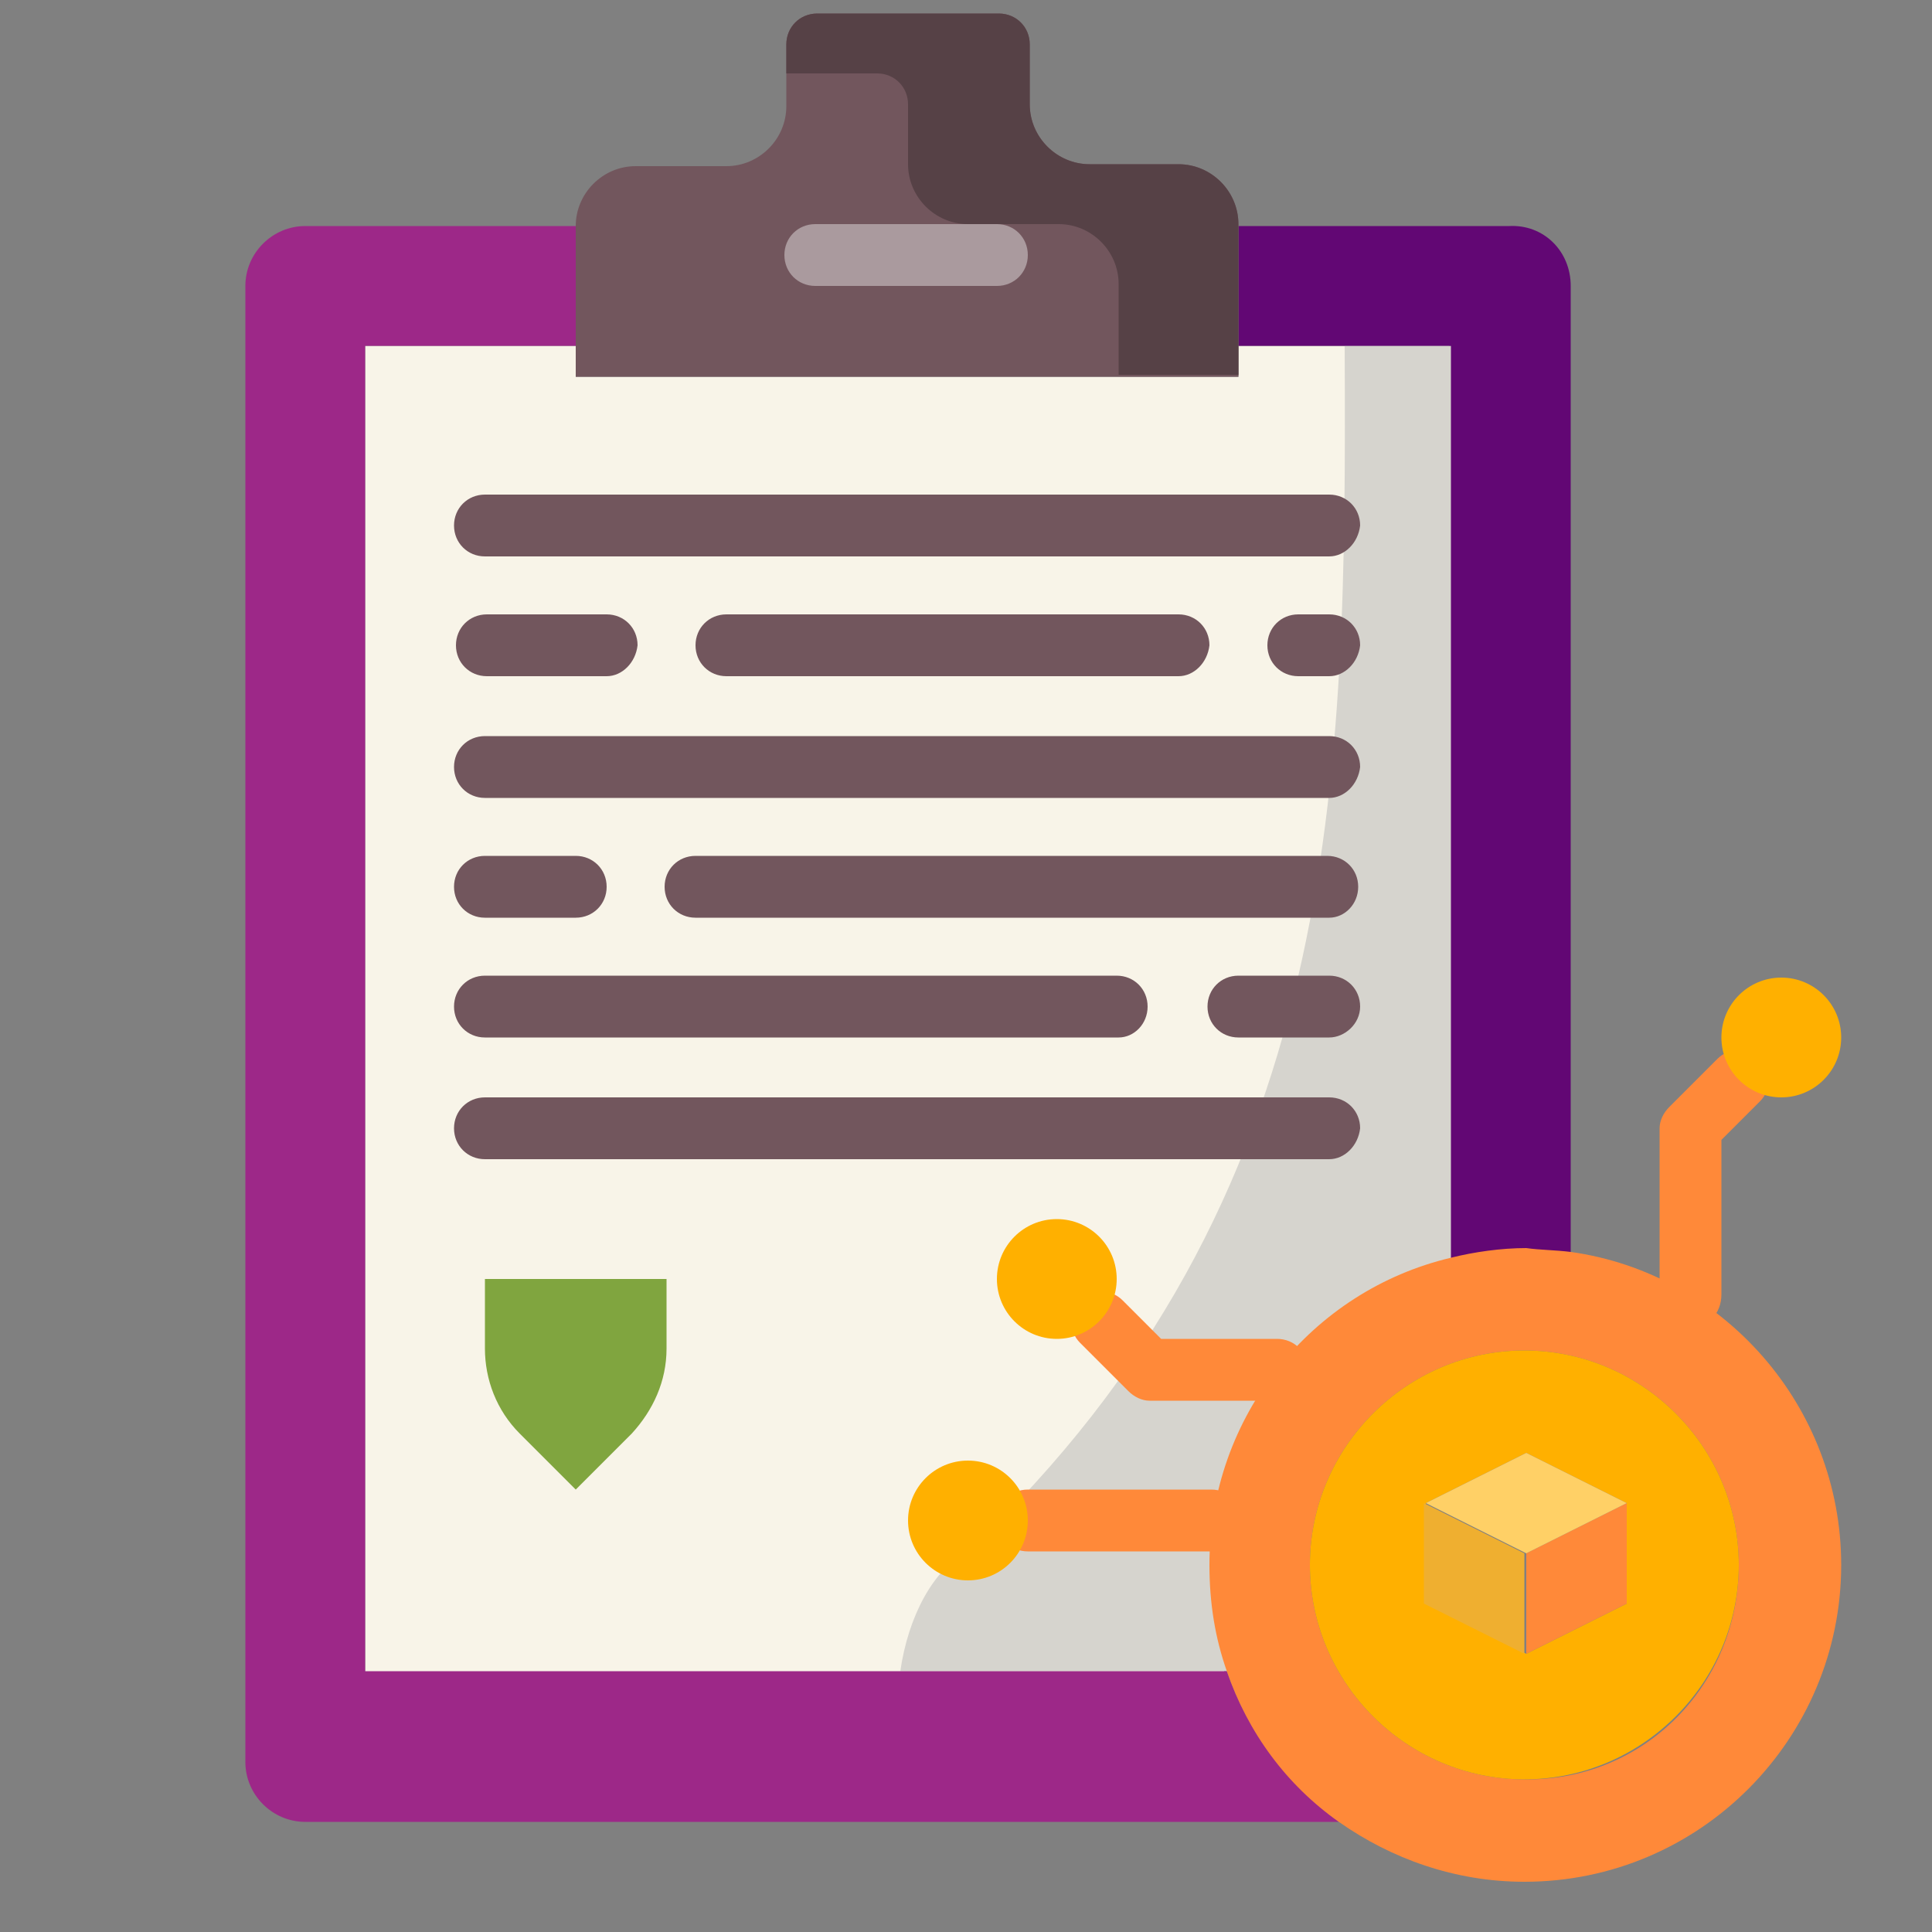
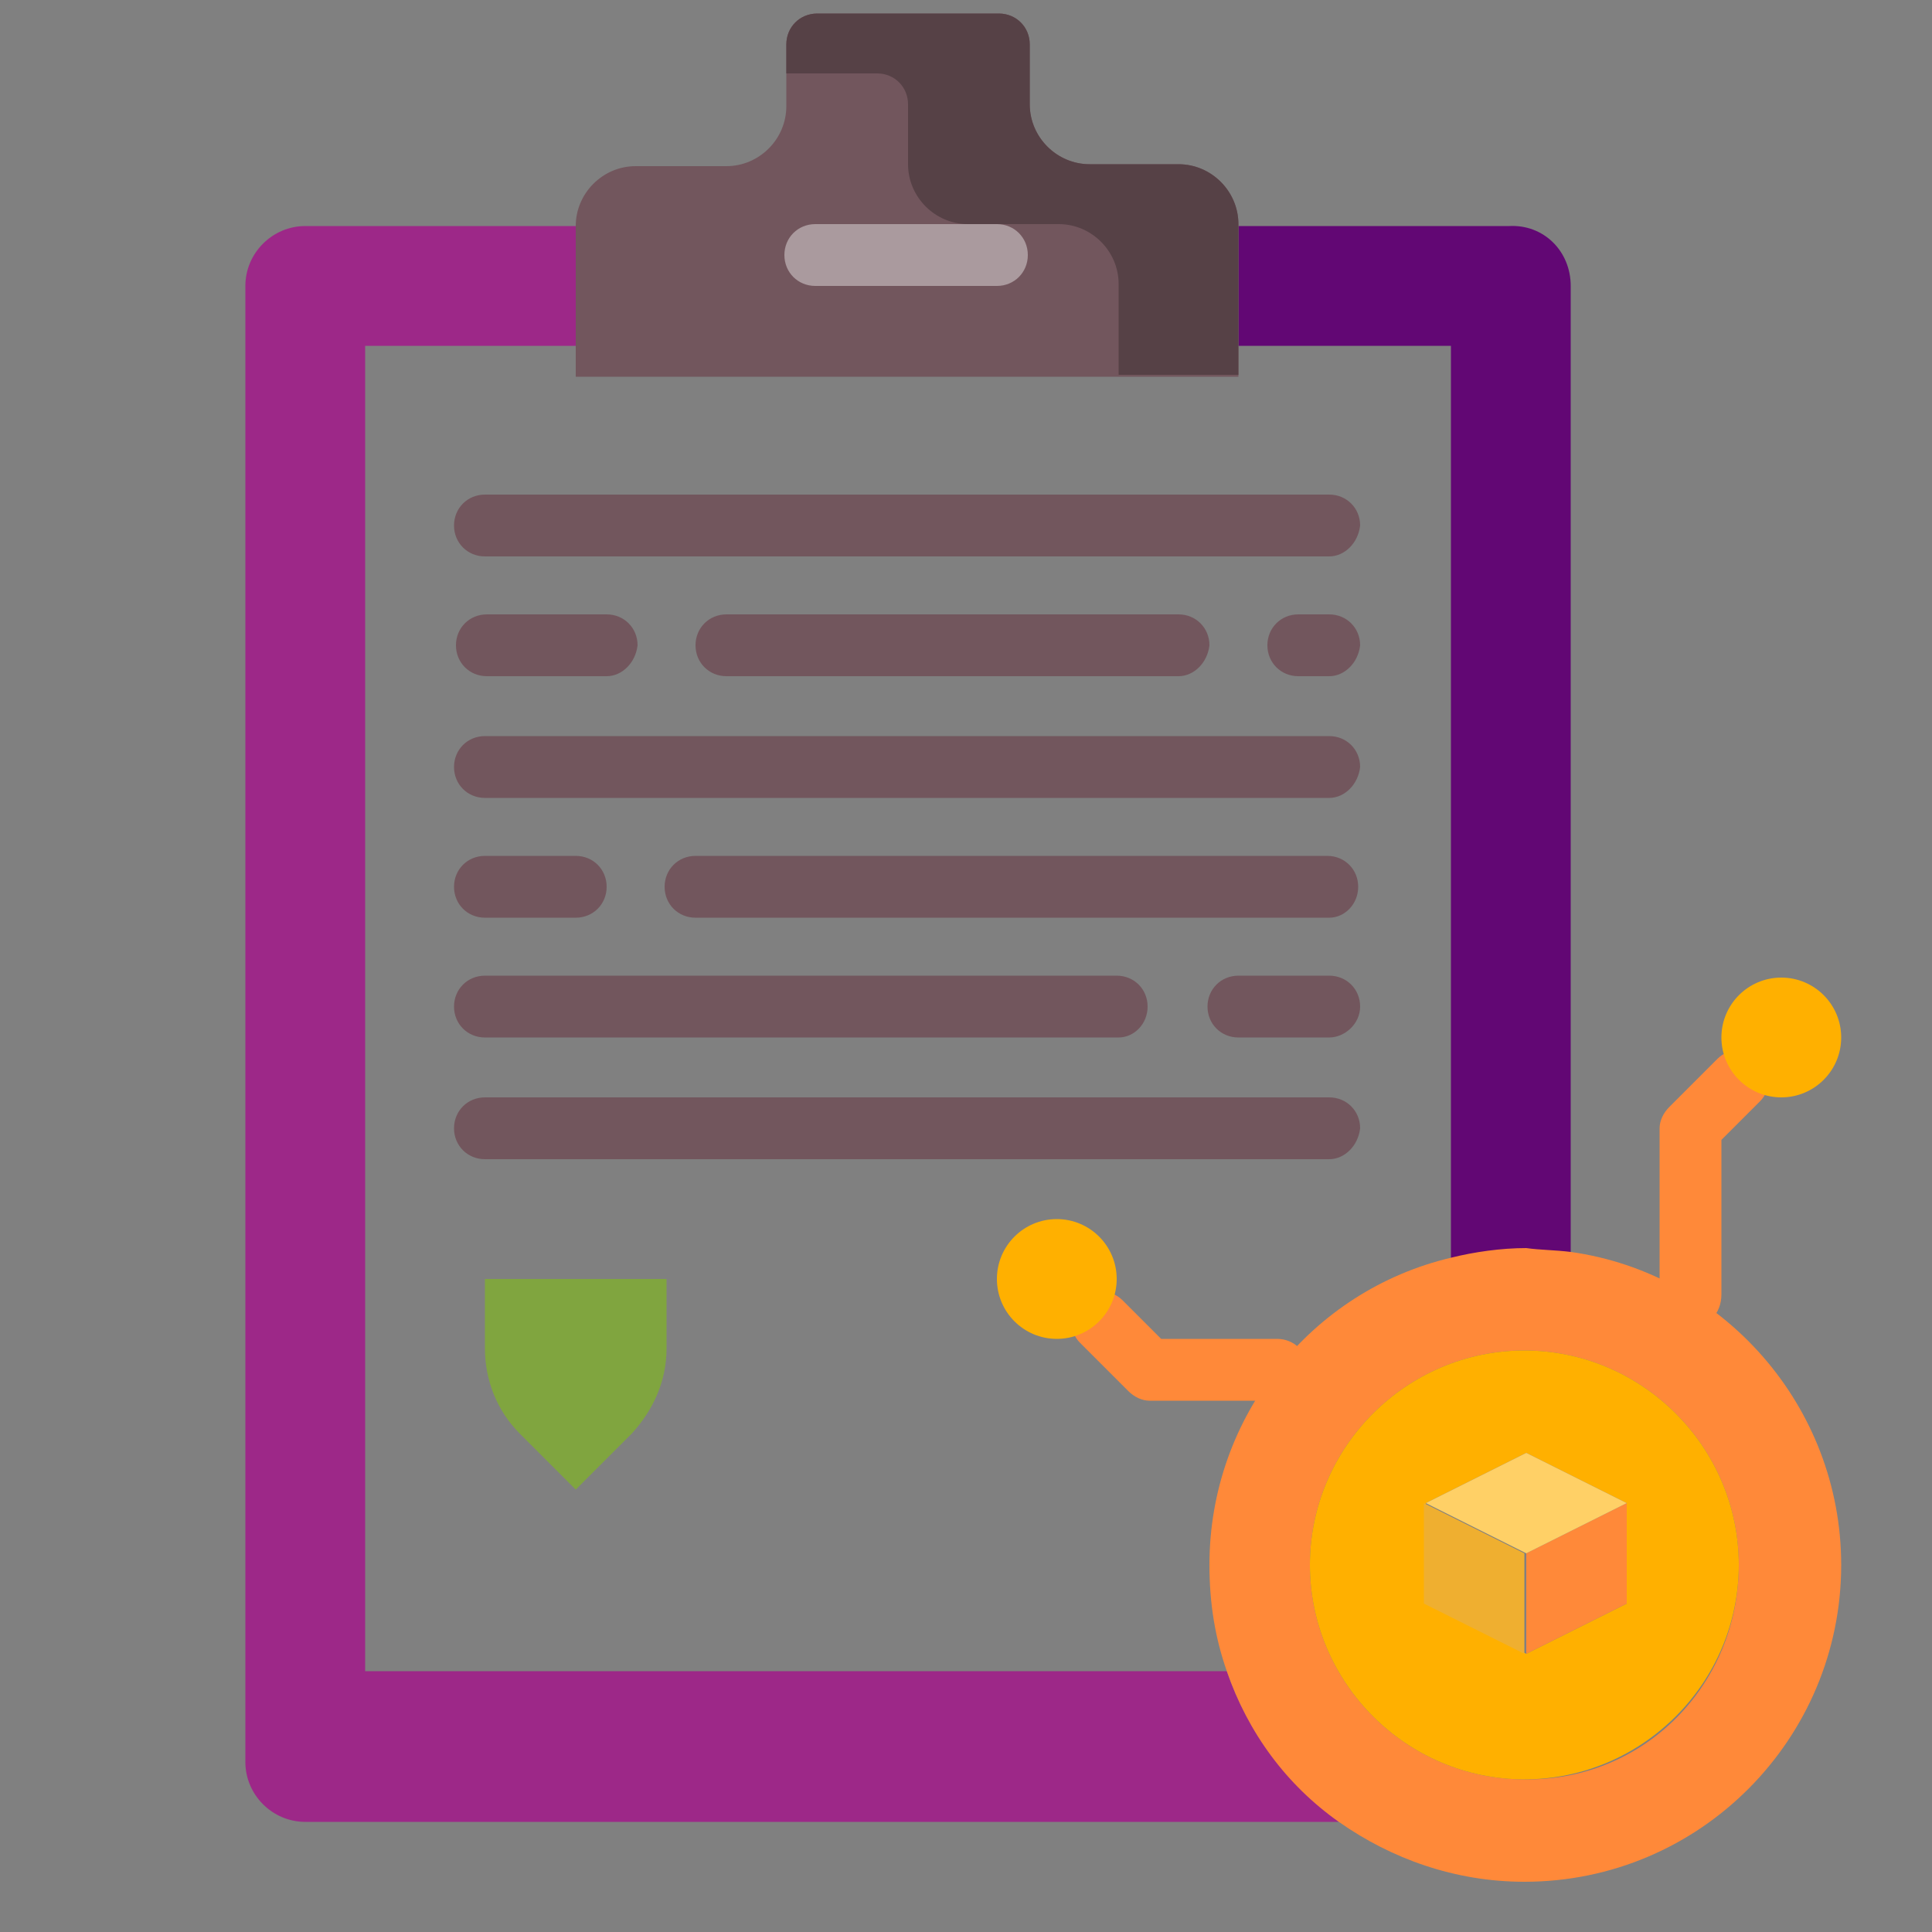
<svg xmlns="http://www.w3.org/2000/svg" version="1.1" id="Flat" x="0px" y="0px" width="100px" height="100px" viewBox="0 0 100 100" style="enable-background:new 0 0 100 100;" xml:space="preserve">
  <rect x="0" y="0" width="100" height="100" fill="#808080" stroke="none" />
  <style type="text/css">
	.st0{fill:#FF8939;}
	.st1{fill:#F8F4E8;}
	.st2{fill:#D6D4CE;}
	.st3{fill:#FFB000;}
	.st4{fill:#620774;}
	.st5{fill:#9D2888;}
	.st6{fill:#72565D;}
	.st7{fill:#564146;}
	.st8{fill:#80A53F;}
	.st9{fill:#AA9A9E;}
	.st10{fill:#FFD066;}
	.st11{fill:#EFAF30;}
</style>
  <g>
    <path class="st0" d="M87.5,68.7c-0.9,0-1.6-0.7-1.6-1.6v-8.7c0-0.4,0.2-0.8,0.5-1.1l2.5-2.5c0.6-0.6,1.6-0.6,2.2,0s0.6,1.6,0,2.2   l-2,2v8C89.1,68,88.4,68.7,87.5,68.7z" />
  </g>
-   <path class="st1" d="M75,17.9v47.3c-7.2,1.7-12.5,8.2-12.5,15.9c0,1.9,0.3,3.8,0.9,5.5H18.9V17.9h10.9v1.6h34.3v-1.6H75z" />
-   <path class="st2" d="M69.6,17.9c0.1,22.5-0.1,44.1-19.5,62.4c-1.8,0.9-3.1,3.4-3.5,6.2h17c-0.6-1.7-0.9-3.5-0.9-5.5  c0-7.7,5.3-14.2,12.5-15.9V17.9H69.6z" />
  <circle class="st3" cx="92.2" cy="53.7" r="3.1" />
  <path class="st4" d="M81.3,14.8v50.1c-0.8-0.1-1.5-0.2-2.3-0.2c-1.3,0-2.7,0.2-3.9,0.5V17.9H64.1v-6.2h14  C79.9,11.6,81.3,13,81.3,14.8z" />
  <path class="st5" d="M69.3,94.3H15.8c-1.7,0-3.1-1.4-3.1-3.1V14.8c0-1.7,1.4-3.1,3.1-3.1h14v6.2H18.9v68.6h44.6  C64.6,89.7,66.7,92.4,69.3,94.3z" />
  <path class="st6" d="M64.1,17.9v1.6H29.8v-1.6v-6.2c0-1.7,1.4-3.1,3.1-3.1h4.7c1.7,0,3.1-1.4,3.1-3.1V2.3c0-0.9,0.7-1.6,1.6-1.6h9.4  c0.9,0,1.6,0.7,1.6,1.6v3.1c0,1.7,1.4,3.1,3.1,3.1H61c1.7,0,3.1,1.4,3.1,3.1V17.9z" />
  <path class="st7" d="M64.1,11.6v7.8h-6.2v-4.7c0-1.7-1.4-3.1-3.1-3.1h-4.7c-1.7,0-3.1-1.4-3.1-3.1V5.4c0-0.9-0.7-1.6-1.6-1.6h-4.7  V2.3c0-0.9,0.7-1.6,1.6-1.6h9.4c0.9,0,1.6,0.7,1.6,1.6v3.1c0,1.7,1.4,3.1,3.1,3.1H61C62.7,8.5,64.1,9.9,64.1,11.6z" />
  <path class="st8" d="M34.5,66.2v3.6c0,1.7-0.7,3.2-1.8,4.4l-2.9,2.9l-2.9-2.9c-1.2-1.2-1.8-2.8-1.8-4.4v-3.6H34.5z" />
  <g>
    <path class="st9" d="M51.6,14.8h-9.4c-0.9,0-1.6-0.7-1.6-1.6c0-0.9,0.7-1.6,1.6-1.6h9.4c0.9,0,1.6,0.7,1.6,1.6   C53.2,14.1,52.5,14.8,51.6,14.8z" />
  </g>
  <g>
    <path class="st6" d="M68.8,28.8H25.1c-0.9,0-1.6-0.7-1.6-1.6c0-0.9,0.7-1.6,1.6-1.6h43.7c0.9,0,1.6,0.7,1.6,1.6   C70.3,28.1,69.6,28.8,68.8,28.8z" />
  </g>
  <g>
    <path class="st6" d="M68.8,35h-1.6c-0.9,0-1.6-0.7-1.6-1.6c0-0.9,0.7-1.6,1.6-1.6h1.6c0.9,0,1.6,0.7,1.6,1.6   C70.3,34.3,69.6,35,68.8,35z" />
  </g>
  <g>
    <path class="st6" d="M61,35H37.6c-0.9,0-1.6-0.7-1.6-1.6c0-0.9,0.7-1.6,1.6-1.6H61c0.9,0,1.6,0.7,1.6,1.6C62.5,34.3,61.8,35,61,35z   " />
  </g>
  <g>
    <path class="st6" d="M31.4,35h-6.2c-0.9,0-1.6-0.7-1.6-1.6c0-0.9,0.7-1.6,1.6-1.6h6.2c0.9,0,1.6,0.7,1.6,1.6   C32.9,34.3,32.2,35,31.4,35z" />
  </g>
  <g>
    <path class="st6" d="M68.8,41.3H25.1c-0.9,0-1.6-0.7-1.6-1.6c0-0.9,0.7-1.6,1.6-1.6h43.7c0.9,0,1.6,0.7,1.6,1.6   C70.3,40.6,69.6,41.3,68.8,41.3z" />
  </g>
  <g>
    <path class="st6" d="M68.8,47.5H36c-0.9,0-1.6-0.7-1.6-1.6s0.7-1.6,1.6-1.6h32.7c0.9,0,1.6,0.7,1.6,1.6S69.6,47.5,68.8,47.5z" />
  </g>
  <g>
    <path class="st6" d="M29.8,47.5h-4.7c-0.9,0-1.6-0.7-1.6-1.6s0.7-1.6,1.6-1.6h4.7c0.9,0,1.6,0.7,1.6,1.6S30.7,47.5,29.8,47.5z" />
  </g>
  <g>
    <path class="st6" d="M68.8,53.7h-4.7c-0.9,0-1.6-0.7-1.6-1.6s0.7-1.6,1.6-1.6h4.7c0.9,0,1.6,0.7,1.6,1.6S69.6,53.7,68.8,53.7z" />
  </g>
  <g>
    <path class="st6" d="M57.9,53.7H25.1c-0.9,0-1.6-0.7-1.6-1.6s0.7-1.6,1.6-1.6h32.7c0.9,0,1.6,0.7,1.6,1.6S58.7,53.7,57.9,53.7z" />
  </g>
  <g>
    <path class="st6" d="M68.8,60H25.1c-0.9,0-1.6-0.7-1.6-1.6c0-0.9,0.7-1.6,1.6-1.6h43.7c0.9,0,1.6,0.7,1.6,1.6   C70.3,59.3,69.6,60,68.8,60z" />
  </g>
  <g>
    <path class="st0" d="M66.1,72.5h-6.6c-0.4,0-0.8-0.2-1.1-0.5l-2.5-2.5c-0.6-0.6-0.6-1.6,0-2.2c0.6-0.6,1.6-0.6,2.2,0l2,2h6   c0.9,0,1.6,0.7,1.6,1.6C67.6,71.8,66.9,72.5,66.1,72.5L66.1,72.5z" />
  </g>
  <g>
-     <path class="st0" d="M62.7,80.3h-9.5c-0.9,0-1.6-0.7-1.6-1.6s0.7-1.6,1.6-1.6h9.5c0.9,0,1.6,0.7,1.6,1.6S63.6,80.3,62.7,80.3z" />
-   </g>
+     </g>
  <circle class="st3" cx="54.7" cy="66.2" r="3.1" />
-   <circle class="st3" cx="50.1" cy="78.7" r="3.1" />
  <path class="st0" d="M81.3,64.8c7.9,1.1,14,8,14,16.2c0,9-7.3,16.4-16.4,16.4c-3.6,0-6.9-1.2-9.6-3.1c-2.7-1.9-4.7-4.6-5.8-7.8  c-0.6-1.7-0.9-3.5-0.9-5.5c0-7.7,5.3-14.2,12.5-15.9c1.2-0.3,2.6-0.5,3.9-0.5C79.7,64.7,80.5,64.7,81.3,64.8z M90,81  c0-6.1-5-11.1-11.1-11.1c-6.1,0-11.1,5-11.1,11.1c0,6.1,5,11.1,11.1,11.1C85.1,92.2,90,87.2,90,81z" />
  <path class="st3" d="M78.9,69.9c6.1,0,11.1,5,11.1,11.1c0,6.1-5,11.1-11.1,11.1c-6.1,0-11.1-5-11.1-11.1  C67.8,74.9,72.8,69.9,78.9,69.9z M84.2,83v-5.2l-5.2-2.6l-5.2,2.6V83l5.2,2.6L84.2,83z" />
  <path class="st0" d="M84.2,77.8V83l-5.2,2.6v-5.2L84.2,77.8z" />
  <path class="st10" d="M84.2,77.8l-5.2,2.6l-5.2-2.6l5.2-2.6L84.2,77.8z" />
  <path class="st11" d="M78.9,80.4v5.2L73.7,83v-5.2L78.9,80.4z" />
</svg>